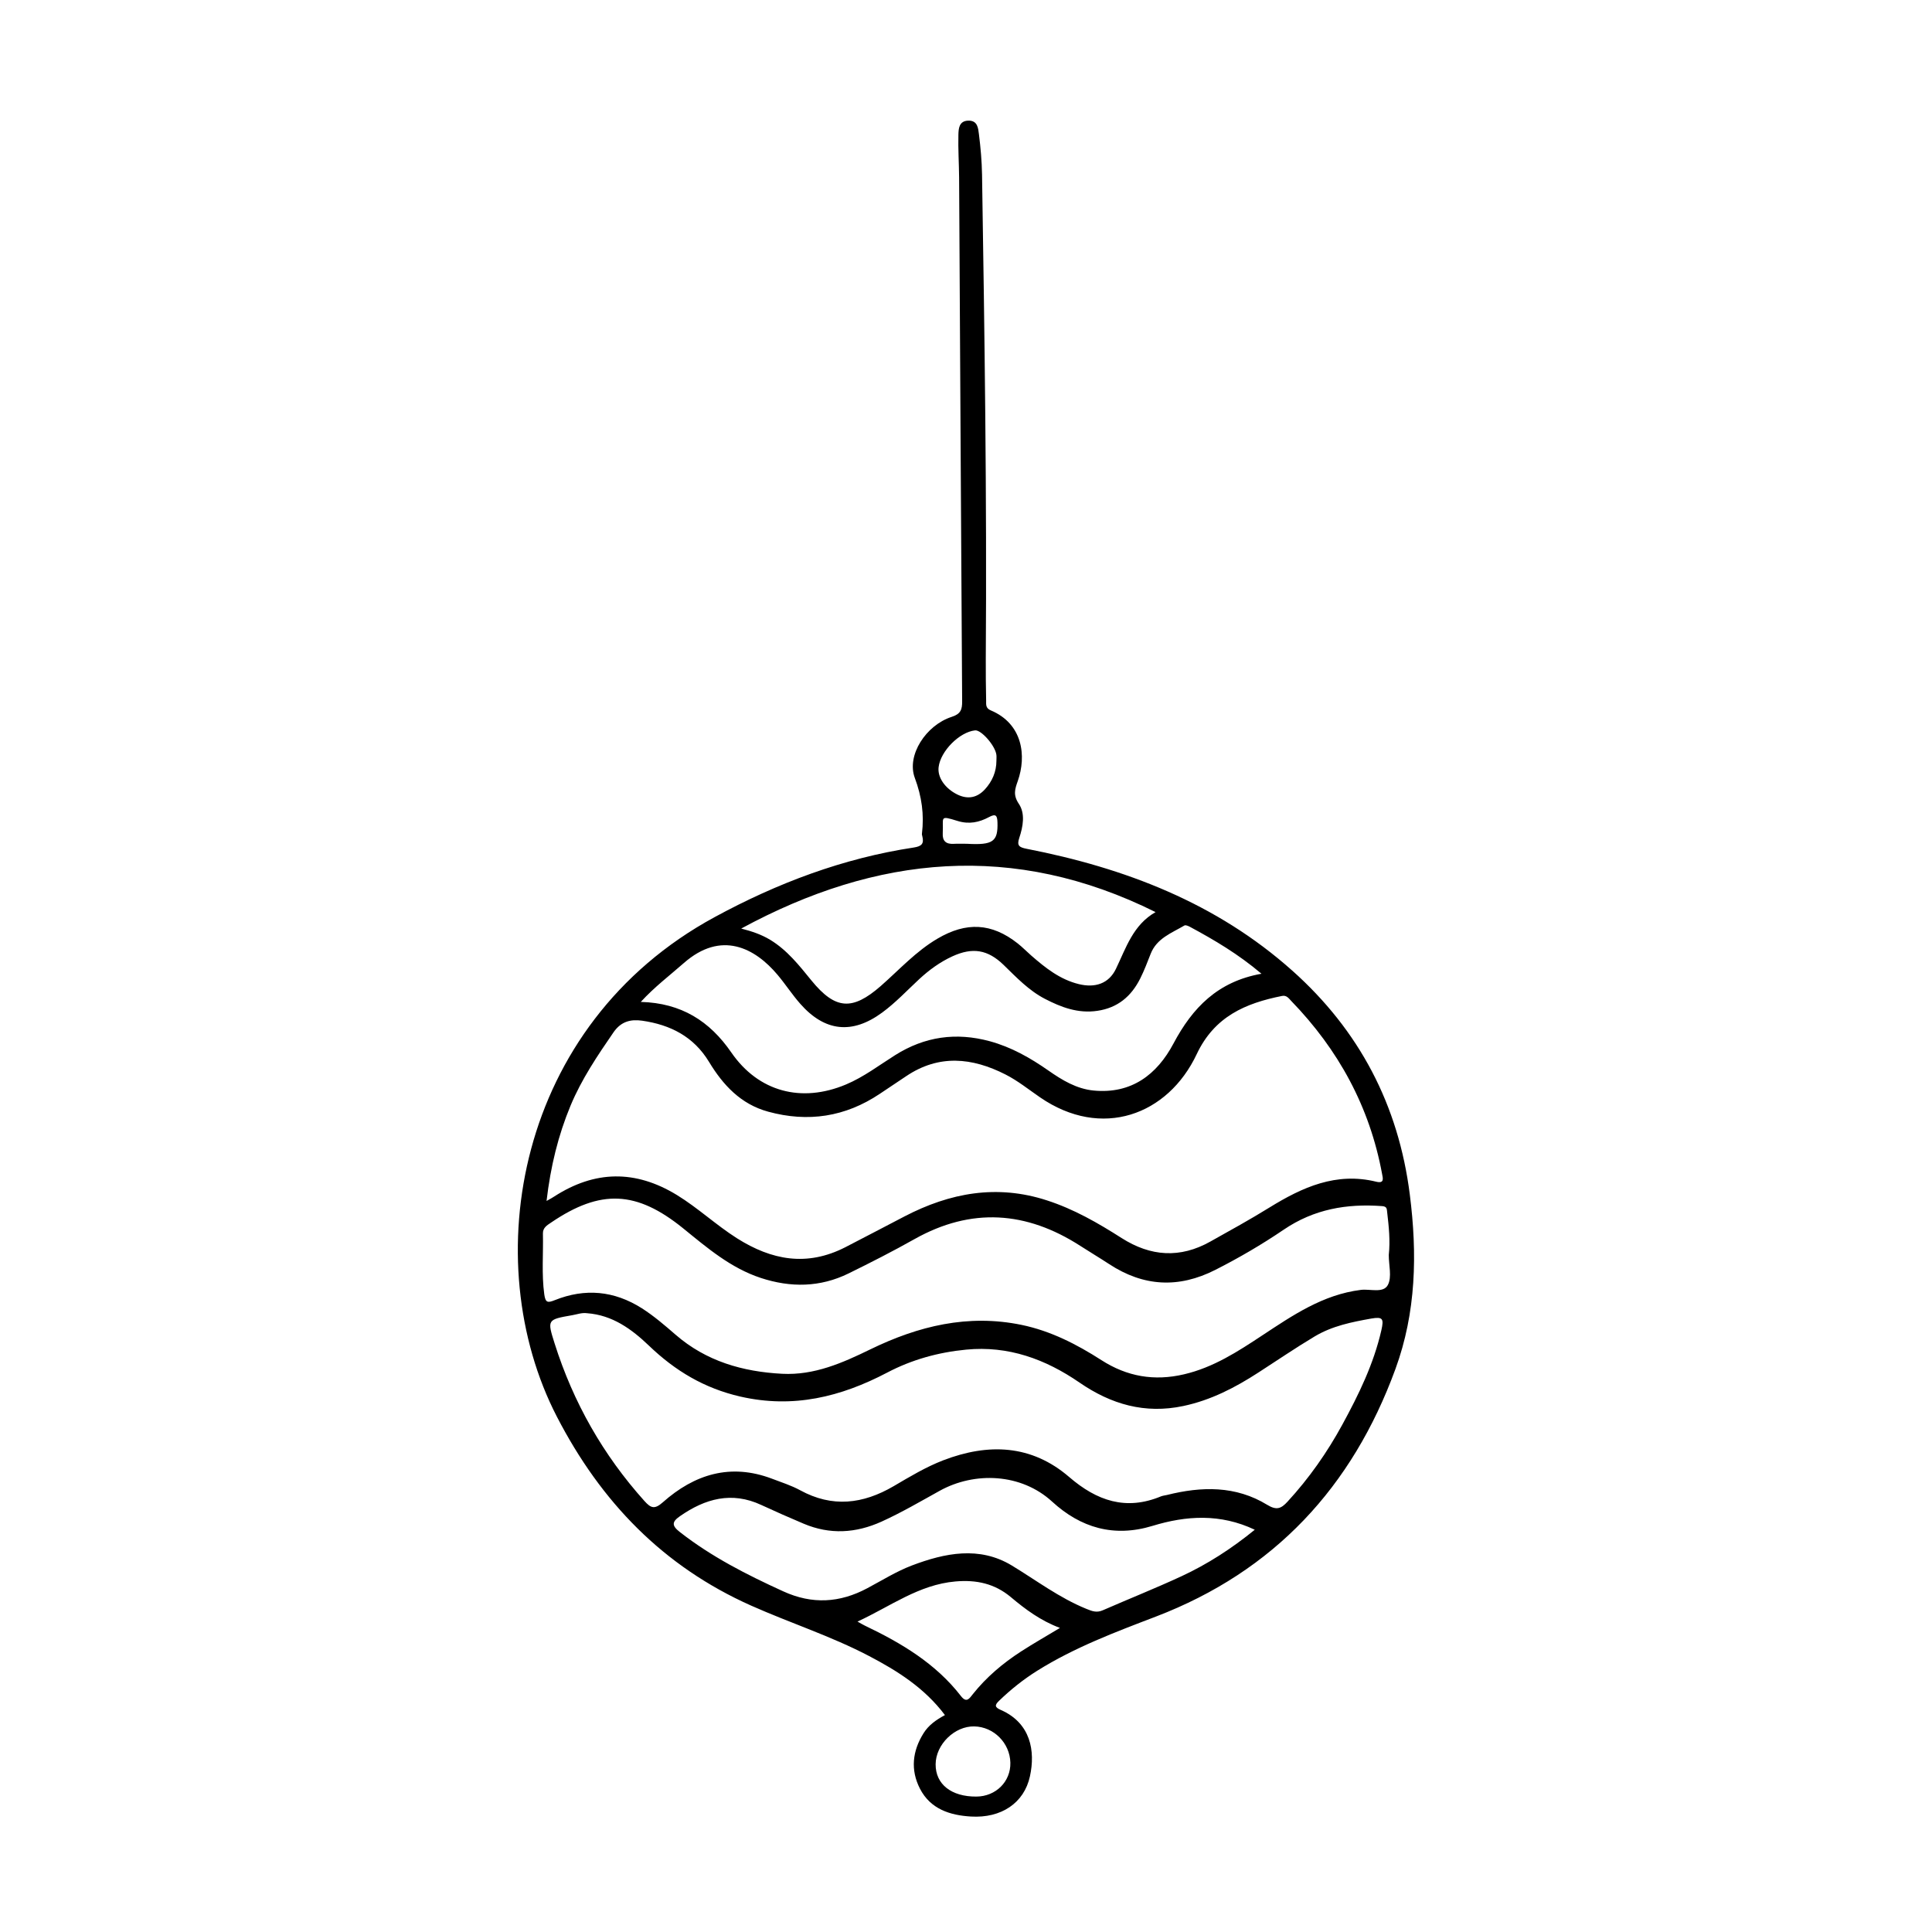
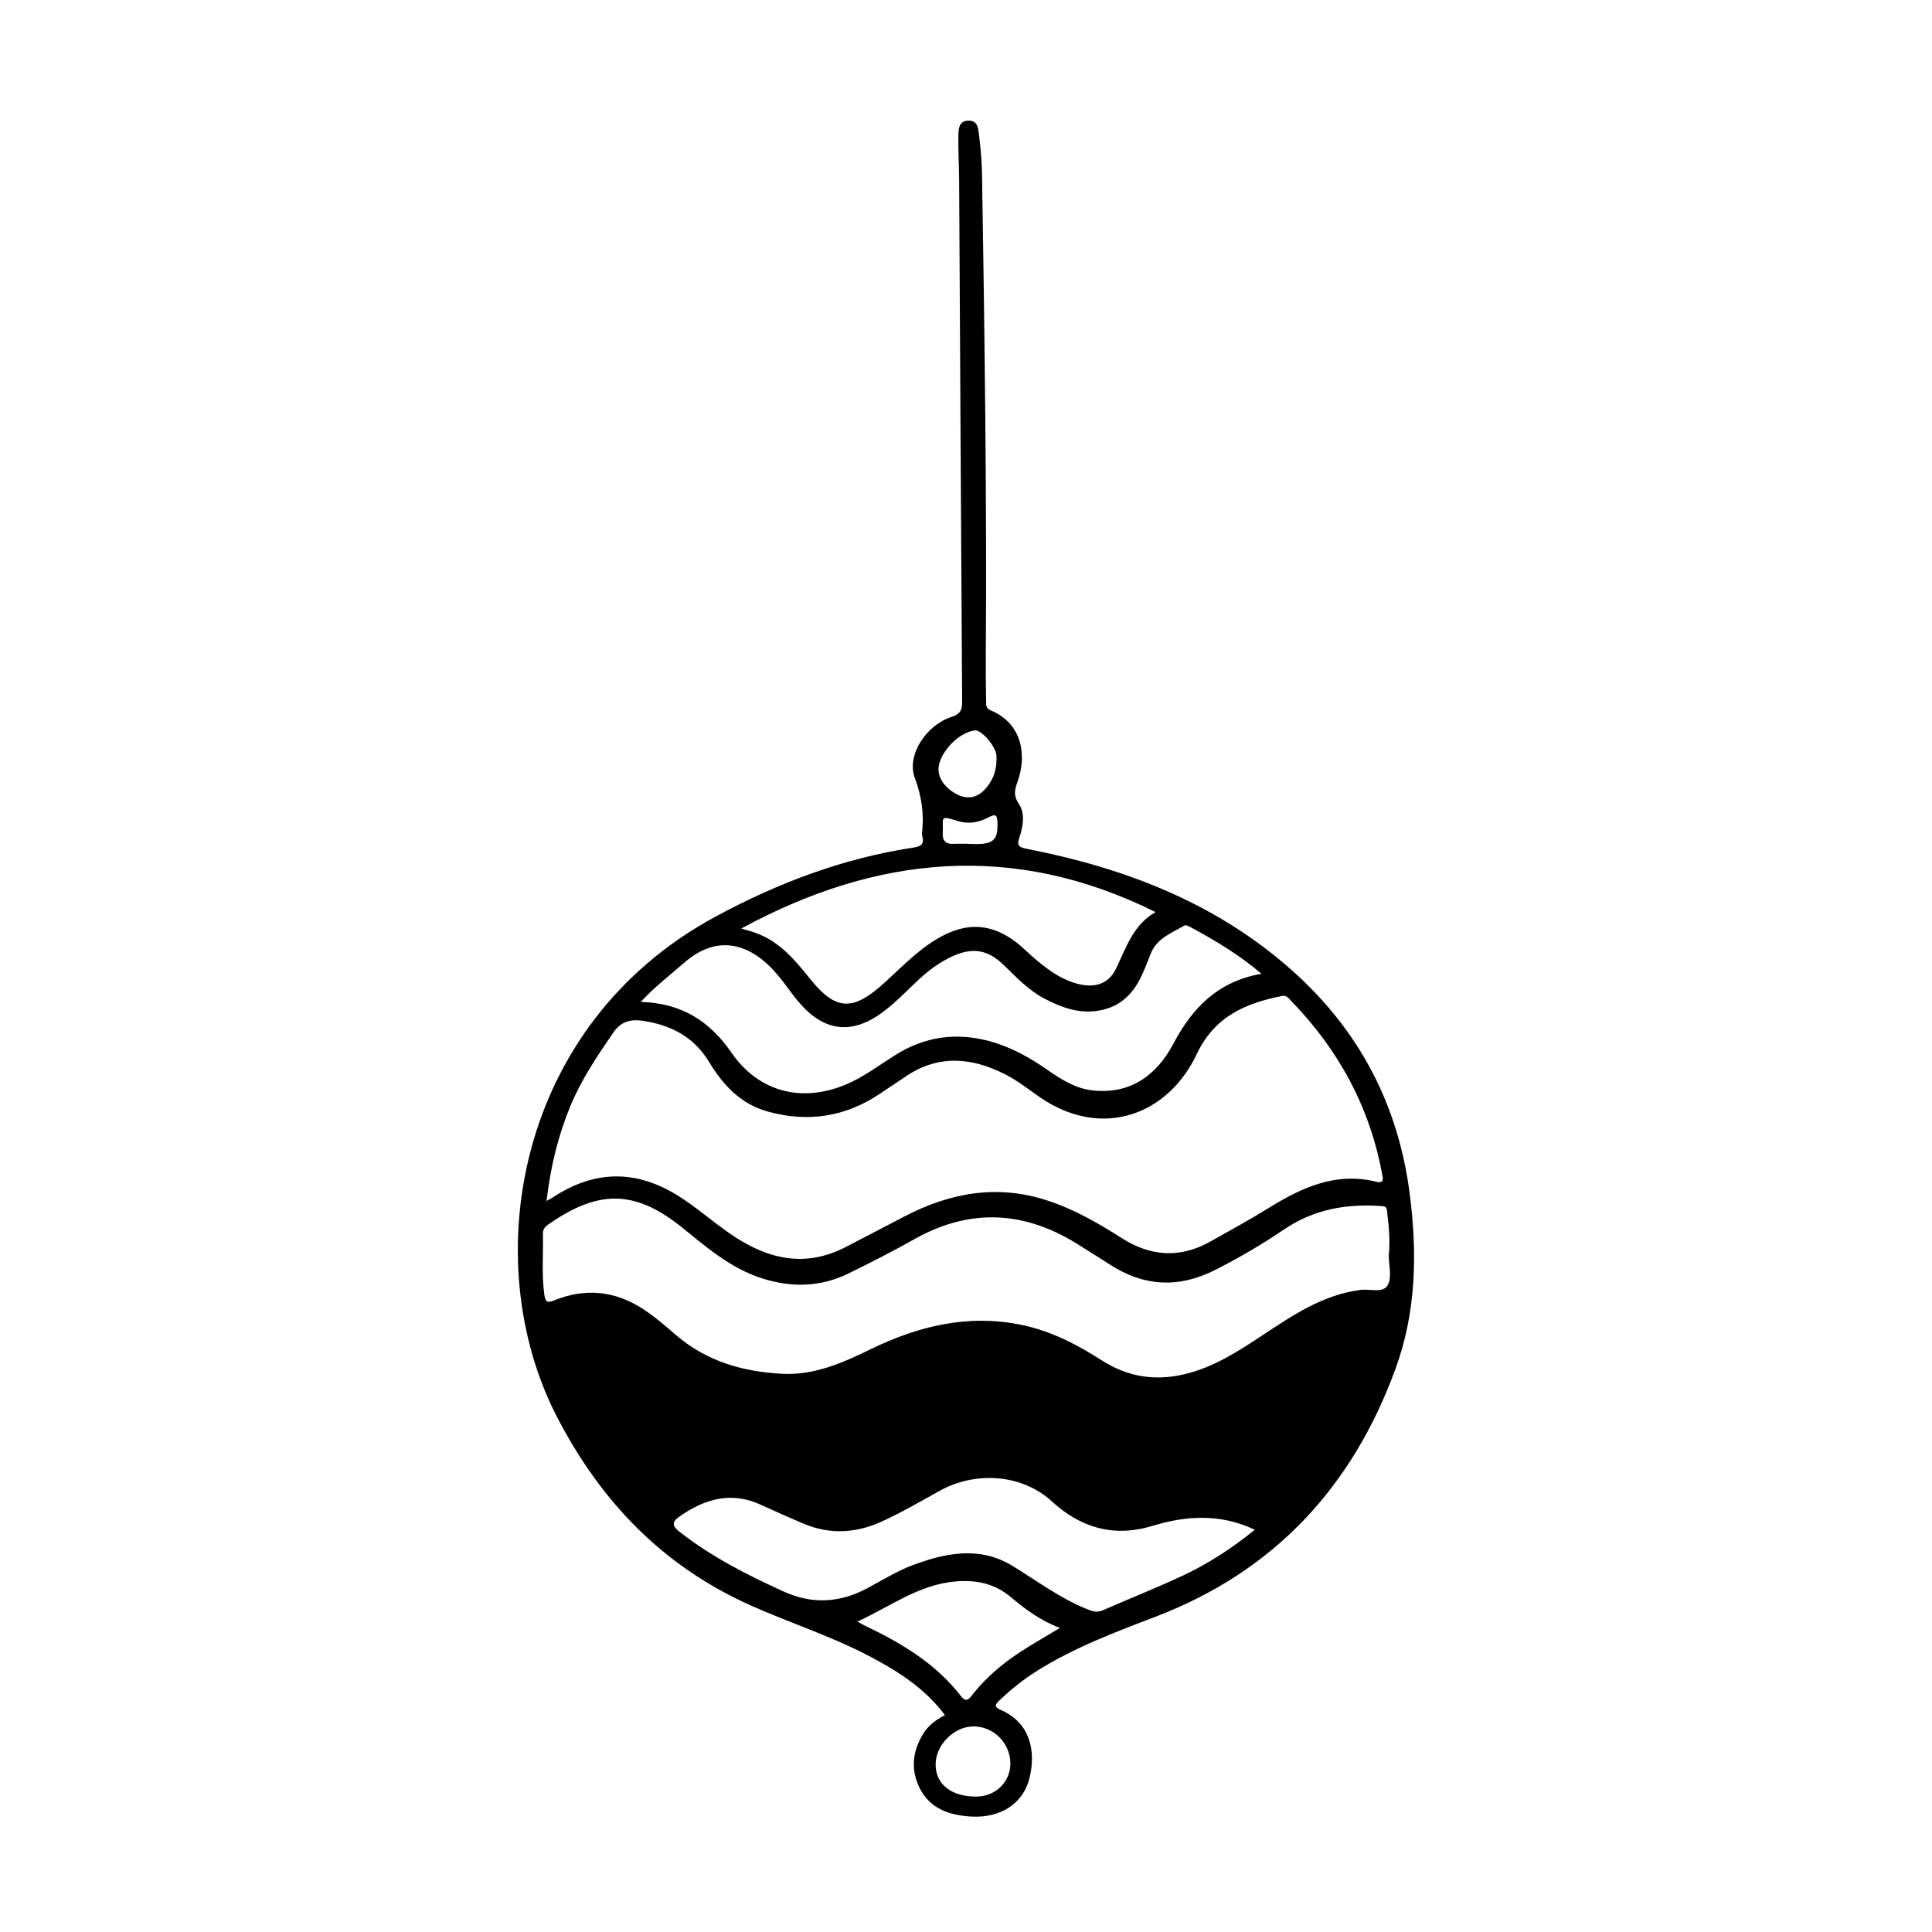
<svg xmlns="http://www.w3.org/2000/svg" fill="#000000" width="800px" height="800px" version="1.1" viewBox="144 144 512 512">
-   <path d="m486.48 401.24c-20.121-17.965-44.367-27.223-70.453-32.309-1.906-0.379-2.598-0.82-1.922-2.832 1.008-3.023 1.652-6.488-0.109-9.086-1.574-2.348-1.023-3.906-0.27-6.047 2.332-6.613 1.34-15.129-7.148-18.703-1.434-0.598-1.227-1.59-1.242-2.598-0.062-3.668-0.125-7.336-0.094-11.004 0.301-42.824-0.316-85.633-0.992-128.44-0.062-3.543-0.379-7.102-0.82-10.629-0.203-1.59-0.332-3.684-2.816-3.621-2.473 0.062-2.582 2.109-2.629 3.746-0.094 3.762 0.156 7.543 0.188 11.32 0.27 46.273 0.504 92.543 0.805 138.82 0.016 2.172-0.363 3.352-2.785 4.125-6.785 2.203-11.996 10.156-9.762 16.168 1.859 4.992 2.504 9.699 1.891 14.801-0.031 0.203 0.047 0.426 0.094 0.645 0.488 1.953-0.094 2.676-2.266 3.008-18.719 2.832-36.18 9.43-52.758 18.438-52.648 28.559-63.117 91.156-41.816 132.39 11.699 22.641 28.184 39.691 51.5 50.082 10.328 4.598 21.129 8.062 31.172 13.32 7.59 3.969 14.754 8.484 20.168 15.68-2.441 1.324-4.344 2.707-5.652 4.785-2.977 4.738-3.527 9.746-0.961 14.738 2.785 5.398 7.949 7.039 13.523 7.367 7.981 0.473 14.074-3.559 15.617-10.66 1.465-6.707 0.219-14.105-7.746-17.602-1.637-0.707-1.605-1.289-0.441-2.41 3.117-3.008 6.473-5.684 10.141-7.981 9.84-6.156 20.641-10.219 31.395-14.328 31.395-12.012 52.082-34.371 63.512-65.621 5.496-15.02 5.809-30.496 3.809-46.223-2.996-23.754-13.402-43.512-31.129-59.336zm-86.23-33.629c-1.18 0-2.363-0.047-3.543 0.016-2.047 0.109-2.992-0.789-2.867-2.852 0.234-4.219-1.039-4.754 3.938-3.211 3.07 0.945 5.715 0.363 8.312-1.023 1.793-0.961 2.188-0.457 2.25 1.371 0.16 5.102-1.16 6.094-8.09 5.699zm-7.508-20.309c0.504-4.25 5.527-9.305 9.668-9.746 1.621-0.172 5.289 4 5.637 6.422 0.078 0.52 0.016 1.07 0.016 1.605 0 2.93-1.102 5.465-3.039 7.59-2.047 2.234-4.519 2.738-7.305 1.387-3.277-1.605-5.309-4.551-4.977-7.258zm57.496 38.414c-5.934 3.371-7.809 9.43-10.5 15.035-1.906 3.953-5.559 5.102-9.84 4.047-5.008-1.227-8.848-4.297-12.594-7.559-1.211-1.055-2.348-2.234-3.606-3.227-6.91-5.449-13.633-5.746-21.238-1.273-5.746 3.371-10.156 8.281-15.082 12.594-7.496 6.535-11.996 6.266-18.324-1.48-3.258-4-6.422-8.047-10.957-10.801-2.332-1.402-4.785-2.234-7.668-2.977 35.953-19.504 72.227-23.047 109.81-4.359zm-125.04 13.523c9.949-8.754 18.879-4.031 24.891 3.133 2.078 2.473 3.84 5.211 5.984 7.637 6.519 7.414 13.793 8.156 21.711 2.332 3.574-2.629 6.598-5.871 9.84-8.879 2.629-2.426 5.496-4.519 8.754-6.016 5.352-2.457 9.367-1.812 13.57 2.25 3.402 3.305 6.676 6.785 10.957 9.004 4.344 2.25 8.801 3.938 13.902 3.18 5.414-0.789 9.004-3.856 11.367-8.566 1.055-2.109 1.906-4.344 2.769-6.551 1.621-4.125 5.559-5.496 8.941-7.496 0.316-0.188 1.039 0.125 1.48 0.363 6.453 3.481 12.754 7.18 18.941 12.422-11.617 2.062-18.293 9.035-23.316 18.484-4.375 8.25-11.148 13.43-21.16 12.469-4.535-0.441-8.344-2.754-11.996-5.305-4.801-3.352-9.809-6.203-15.523-7.762-8.941-2.426-17.238-1.258-25.082 3.684-4.281 2.691-8.312 5.793-13.035 7.777-11.793 4.961-23.191 1.953-30.387-8.484-5.715-8.297-13.211-13.098-23.992-13.398 3.652-3.981 7.637-6.984 11.383-10.277zm-29.992 37.754c2.914-6.992 7.117-13.227 11.398-19.445 1.984-2.867 4.551-3.481 7.559-3.055 7.461 1.07 13.664 4.188 17.742 10.926 3.699 6.109 8.391 11.195 15.648 13.18 10.578 2.898 20.453 1.402 29.598-4.723 2.332-1.559 4.66-3.102 6.992-4.676 8.676-5.84 17.477-4.945 26.309-0.457 3.258 1.652 6.125 3.969 9.148 6.047 16.344 11.258 33.914 4.754 41.547-11.445 4.707-9.965 12.895-13.477 22.625-15.414 1.195-0.234 1.762 0.645 2.41 1.324 12.531 12.926 20.812 28.086 24.09 45.879 0.203 1.07 0.676 2.582-1.559 2.031-10.613-2.613-19.586 1.465-28.309 6.848-5.117 3.164-10.406 6.078-15.664 9.02-7.996 4.488-15.793 3.969-23.488-0.93-6.266-4-12.66-7.684-19.82-9.996-13.258-4.312-25.68-2-37.691 4.234-5.258 2.723-10.469 5.496-15.727 8.188-10.188 5.211-19.539 3.418-28.688-2.363-5.543-3.512-10.344-8.047-15.965-11.492-10.988-6.707-21.742-6.519-32.48 0.41-0.445 0.312-0.918 0.551-2.039 1.18 1.074-9.18 3.086-17.379 6.363-25.27zm116.55 174.13c0.125 5.008-3.84 8.957-9.004 8.988-6.644 0.047-10.832-3.273-10.801-8.551 0.031-5.258 5.039-10.172 10.266-10.043 5.148 0.113 9.414 4.394 9.539 9.605zm2.789-29.441c-4.801 3.117-9.133 6.769-12.723 11.273-0.867 1.07-1.637 2.488-3.148 0.535-6.691-8.645-15.793-14.059-25.457-18.672-0.566-0.27-1.102-0.598-1.969-1.086 8.691-4 16.23-9.777 25.945-10.629 5.559-0.488 10.406 0.551 14.719 4.172 3.856 3.242 7.887 6.234 12.988 8.141-3.664 2.203-7.066 4.141-10.355 6.266zm42.492-19.93c-6.832 3.164-13.84 5.953-20.75 8.973-1.605 0.707-2.754 0.316-4.394-0.363-7.164-2.914-13.242-7.543-19.758-11.492-8.598-5.195-17.727-3.32-26.48 0-4.094 1.559-7.887 3.938-11.793 6.016-7.305 3.906-14.625 4.344-22.293 0.836-9.637-4.394-19.004-9.148-27.395-15.711-2.188-1.699-2.141-2.707 0.016-4.203 6.691-4.66 13.715-6.629 21.555-2.977 3.715 1.715 7.445 3.371 11.227 4.961 6.957 2.945 13.824 2.535 20.656-0.551 5.305-2.41 10.328-5.352 15.414-8.172 9.242-5.117 21.57-4.66 29.789 2.883 7.559 6.926 16.359 9.539 26.59 6.422 8.957-2.738 17.996-3.305 27.109 1.023-6.141 5-12.551 9.145-19.492 12.355zm53.043-65.246c-2.031 8.926-5.984 17.035-10.328 25-4.031 7.398-8.832 14.25-14.562 20.469-1.668 1.812-2.867 2.348-5.367 0.82-8.328-5.102-17.398-4.914-26.559-2.613-0.52 0.125-1.086 0.172-1.574 0.363-9.289 3.856-16.988 1.211-24.34-5.117-9.996-8.613-21.426-9.02-33.363-4.441-4.644 1.793-8.895 4.359-13.16 6.863-8.141 4.754-16.262 5.746-24.797 1.07-2.348-1.273-4.945-2.094-7.461-3.055-10.988-4.156-20.531-1.18-28.922 6.266-2.172 1.922-3.148 1.559-4.863-0.348-10.957-12.203-18.863-26.137-23.805-41.754-2-6.328-1.969-6.328 4.707-7.496 1.273-0.219 2.504-0.707 3.871-0.52 6.723 0.488 11.84 4.203 16.469 8.645 6.91 6.629 14.641 11.258 24.168 13.445 14.012 3.211 26.625 0.094 38.902-6.344 6.551-3.449 13.57-5.383 20.941-6.094 11.18-1.086 21.02 2.519 30.055 8.738 8.375 5.762 17.32 8.359 27.504 6.203 7.305-1.543 13.73-4.879 19.902-8.879 4.961-3.195 9.84-6.535 14.926-9.574 4.676-2.785 9.793-3.793 14.973-4.723 3.043-0.516 3.375 0.004 2.684 3.074zm1.73-11.996c-1.195 2.297-4.723 1.008-7.18 1.324-10.059 1.258-18.043 6.738-26.137 12.074-6.473 4.281-12.941 8.484-20.703 10.297-7.918 1.859-15.113 0.613-21.914-3.762-6.551-4.203-13.414-7.731-21.16-9.336-14.184-2.93-27.348 0.301-40.039 6.473-7.398 3.606-14.879 6.926-23.395 6.488-10.469-0.551-20.137-3.32-28.246-10.359-2.852-2.473-5.699-4.93-8.895-6.977-7.367-4.691-15.082-5.398-23.129-2.172-1.875 0.754-2.457 0.676-2.769-1.527-0.738-5.383-0.234-10.77-0.363-16.137-0.031-1.543 1.102-2.188 2.203-2.93 13.082-8.879 22.609-8.453 34.969 1.559 6.359 5.164 12.594 10.516 20.578 13.145 7.918 2.598 15.711 2.504 23.254-1.195 5.902-2.898 11.762-5.887 17.477-9.102 15.051-8.453 29.629-7.414 43.926 1.793 2.535 1.637 5.133 3.18 7.652 4.832 9.102 5.969 18.406 6.473 28.148 1.527 6.266-3.18 12.328-6.723 18.105-10.645 8.016-5.449 16.703-6.941 26.07-6.25 1.355 0.094 1.242 0.789 1.355 1.652 0.441 3.746 0.836 7.496 0.426 11.289-0.016 2.695 0.867 5.828-0.234 7.938z" />
+   <path d="m486.48 401.24c-20.121-17.965-44.367-27.223-70.453-32.309-1.906-0.379-2.598-0.82-1.922-2.832 1.008-3.023 1.652-6.488-0.109-9.086-1.574-2.348-1.023-3.906-0.27-6.047 2.332-6.613 1.34-15.129-7.148-18.703-1.434-0.598-1.227-1.59-1.242-2.598-0.062-3.668-0.125-7.336-0.094-11.004 0.301-42.824-0.316-85.633-0.992-128.44-0.062-3.543-0.379-7.102-0.82-10.629-0.203-1.59-0.332-3.684-2.816-3.621-2.473 0.062-2.582 2.109-2.629 3.746-0.094 3.762 0.156 7.543 0.188 11.32 0.27 46.273 0.504 92.543 0.805 138.82 0.016 2.172-0.363 3.352-2.785 4.125-6.785 2.203-11.996 10.156-9.762 16.168 1.859 4.992 2.504 9.699 1.891 14.801-0.031 0.203 0.047 0.426 0.094 0.645 0.488 1.953-0.094 2.676-2.266 3.008-18.719 2.832-36.18 9.43-52.758 18.438-52.648 28.559-63.117 91.156-41.816 132.39 11.699 22.641 28.184 39.691 51.5 50.082 10.328 4.598 21.129 8.062 31.172 13.32 7.59 3.969 14.754 8.484 20.168 15.68-2.441 1.324-4.344 2.707-5.652 4.785-2.977 4.738-3.527 9.746-0.961 14.738 2.785 5.398 7.949 7.039 13.523 7.367 7.981 0.473 14.074-3.559 15.617-10.66 1.465-6.707 0.219-14.105-7.746-17.602-1.637-0.707-1.605-1.289-0.441-2.41 3.117-3.008 6.473-5.684 10.141-7.981 9.84-6.156 20.641-10.219 31.395-14.328 31.395-12.012 52.082-34.371 63.512-65.621 5.496-15.02 5.809-30.496 3.809-46.223-2.996-23.754-13.402-43.512-31.129-59.336zm-86.23-33.629c-1.18 0-2.363-0.047-3.543 0.016-2.047 0.109-2.992-0.789-2.867-2.852 0.234-4.219-1.039-4.754 3.938-3.211 3.07 0.945 5.715 0.363 8.312-1.023 1.793-0.961 2.188-0.457 2.25 1.371 0.16 5.102-1.16 6.094-8.09 5.699zm-7.508-20.309c0.504-4.25 5.527-9.305 9.668-9.746 1.621-0.172 5.289 4 5.637 6.422 0.078 0.52 0.016 1.07 0.016 1.605 0 2.93-1.102 5.465-3.039 7.59-2.047 2.234-4.519 2.738-7.305 1.387-3.277-1.605-5.309-4.551-4.977-7.258zm57.496 38.414c-5.934 3.371-7.809 9.43-10.5 15.035-1.906 3.953-5.559 5.102-9.84 4.047-5.008-1.227-8.848-4.297-12.594-7.559-1.211-1.055-2.348-2.234-3.606-3.227-6.91-5.449-13.633-5.746-21.238-1.273-5.746 3.371-10.156 8.281-15.082 12.594-7.496 6.535-11.996 6.266-18.324-1.48-3.258-4-6.422-8.047-10.957-10.801-2.332-1.402-4.785-2.234-7.668-2.977 35.953-19.504 72.227-23.047 109.81-4.359zm-125.04 13.523c9.949-8.754 18.879-4.031 24.891 3.133 2.078 2.473 3.84 5.211 5.984 7.637 6.519 7.414 13.793 8.156 21.711 2.332 3.574-2.629 6.598-5.871 9.84-8.879 2.629-2.426 5.496-4.519 8.754-6.016 5.352-2.457 9.367-1.812 13.57 2.25 3.402 3.305 6.676 6.785 10.957 9.004 4.344 2.25 8.801 3.938 13.902 3.18 5.414-0.789 9.004-3.856 11.367-8.566 1.055-2.109 1.906-4.344 2.769-6.551 1.621-4.125 5.559-5.496 8.941-7.496 0.316-0.188 1.039 0.125 1.48 0.363 6.453 3.481 12.754 7.18 18.941 12.422-11.617 2.062-18.293 9.035-23.316 18.484-4.375 8.25-11.148 13.43-21.16 12.469-4.535-0.441-8.344-2.754-11.996-5.305-4.801-3.352-9.809-6.203-15.523-7.762-8.941-2.426-17.238-1.258-25.082 3.684-4.281 2.691-8.312 5.793-13.035 7.777-11.793 4.961-23.191 1.953-30.387-8.484-5.715-8.297-13.211-13.098-23.992-13.398 3.652-3.981 7.637-6.984 11.383-10.277zm-29.992 37.754c2.914-6.992 7.117-13.227 11.398-19.445 1.984-2.867 4.551-3.481 7.559-3.055 7.461 1.07 13.664 4.188 17.742 10.926 3.699 6.109 8.391 11.195 15.648 13.18 10.578 2.898 20.453 1.402 29.598-4.723 2.332-1.559 4.66-3.102 6.992-4.676 8.676-5.84 17.477-4.945 26.309-0.457 3.258 1.652 6.125 3.969 9.148 6.047 16.344 11.258 33.914 4.754 41.547-11.445 4.707-9.965 12.895-13.477 22.625-15.414 1.195-0.234 1.762 0.645 2.41 1.324 12.531 12.926 20.812 28.086 24.09 45.879 0.203 1.07 0.676 2.582-1.559 2.031-10.613-2.613-19.586 1.465-28.309 6.848-5.117 3.164-10.406 6.078-15.664 9.02-7.996 4.488-15.793 3.969-23.488-0.93-6.266-4-12.66-7.684-19.82-9.996-13.258-4.312-25.68-2-37.691 4.234-5.258 2.723-10.469 5.496-15.727 8.188-10.188 5.211-19.539 3.418-28.688-2.363-5.543-3.512-10.344-8.047-15.965-11.492-10.988-6.707-21.742-6.519-32.48 0.41-0.445 0.312-0.918 0.551-2.039 1.18 1.074-9.18 3.086-17.379 6.363-25.27zm116.55 174.13c0.125 5.008-3.84 8.957-9.004 8.988-6.644 0.047-10.832-3.273-10.801-8.551 0.031-5.258 5.039-10.172 10.266-10.043 5.148 0.113 9.414 4.394 9.539 9.605zm2.789-29.441c-4.801 3.117-9.133 6.769-12.723 11.273-0.867 1.07-1.637 2.488-3.148 0.535-6.691-8.645-15.793-14.059-25.457-18.672-0.566-0.27-1.102-0.598-1.969-1.086 8.691-4 16.23-9.777 25.945-10.629 5.559-0.488 10.406 0.551 14.719 4.172 3.856 3.242 7.887 6.234 12.988 8.141-3.664 2.203-7.066 4.141-10.355 6.266zm42.492-19.93c-6.832 3.164-13.84 5.953-20.75 8.973-1.605 0.707-2.754 0.316-4.394-0.363-7.164-2.914-13.242-7.543-19.758-11.492-8.598-5.195-17.727-3.32-26.48 0-4.094 1.559-7.887 3.938-11.793 6.016-7.305 3.906-14.625 4.344-22.293 0.836-9.637-4.394-19.004-9.148-27.395-15.711-2.188-1.699-2.141-2.707 0.016-4.203 6.691-4.66 13.715-6.629 21.555-2.977 3.715 1.715 7.445 3.371 11.227 4.961 6.957 2.945 13.824 2.535 20.656-0.551 5.305-2.41 10.328-5.352 15.414-8.172 9.242-5.117 21.57-4.66 29.789 2.883 7.559 6.926 16.359 9.539 26.59 6.422 8.957-2.738 17.996-3.305 27.109 1.023-6.141 5-12.551 9.145-19.492 12.355zm53.043-65.246zm1.73-11.996c-1.195 2.297-4.723 1.008-7.18 1.324-10.059 1.258-18.043 6.738-26.137 12.074-6.473 4.281-12.941 8.484-20.703 10.297-7.918 1.859-15.113 0.613-21.914-3.762-6.551-4.203-13.414-7.731-21.16-9.336-14.184-2.93-27.348 0.301-40.039 6.473-7.398 3.606-14.879 6.926-23.395 6.488-10.469-0.551-20.137-3.32-28.246-10.359-2.852-2.473-5.699-4.93-8.895-6.977-7.367-4.691-15.082-5.398-23.129-2.172-1.875 0.754-2.457 0.676-2.769-1.527-0.738-5.383-0.234-10.77-0.363-16.137-0.031-1.543 1.102-2.188 2.203-2.93 13.082-8.879 22.609-8.453 34.969 1.559 6.359 5.164 12.594 10.516 20.578 13.145 7.918 2.598 15.711 2.504 23.254-1.195 5.902-2.898 11.762-5.887 17.477-9.102 15.051-8.453 29.629-7.414 43.926 1.793 2.535 1.637 5.133 3.18 7.652 4.832 9.102 5.969 18.406 6.473 28.148 1.527 6.266-3.18 12.328-6.723 18.105-10.645 8.016-5.449 16.703-6.941 26.07-6.25 1.355 0.094 1.242 0.789 1.355 1.652 0.441 3.746 0.836 7.496 0.426 11.289-0.016 2.695 0.867 5.828-0.234 7.938z" />
</svg>